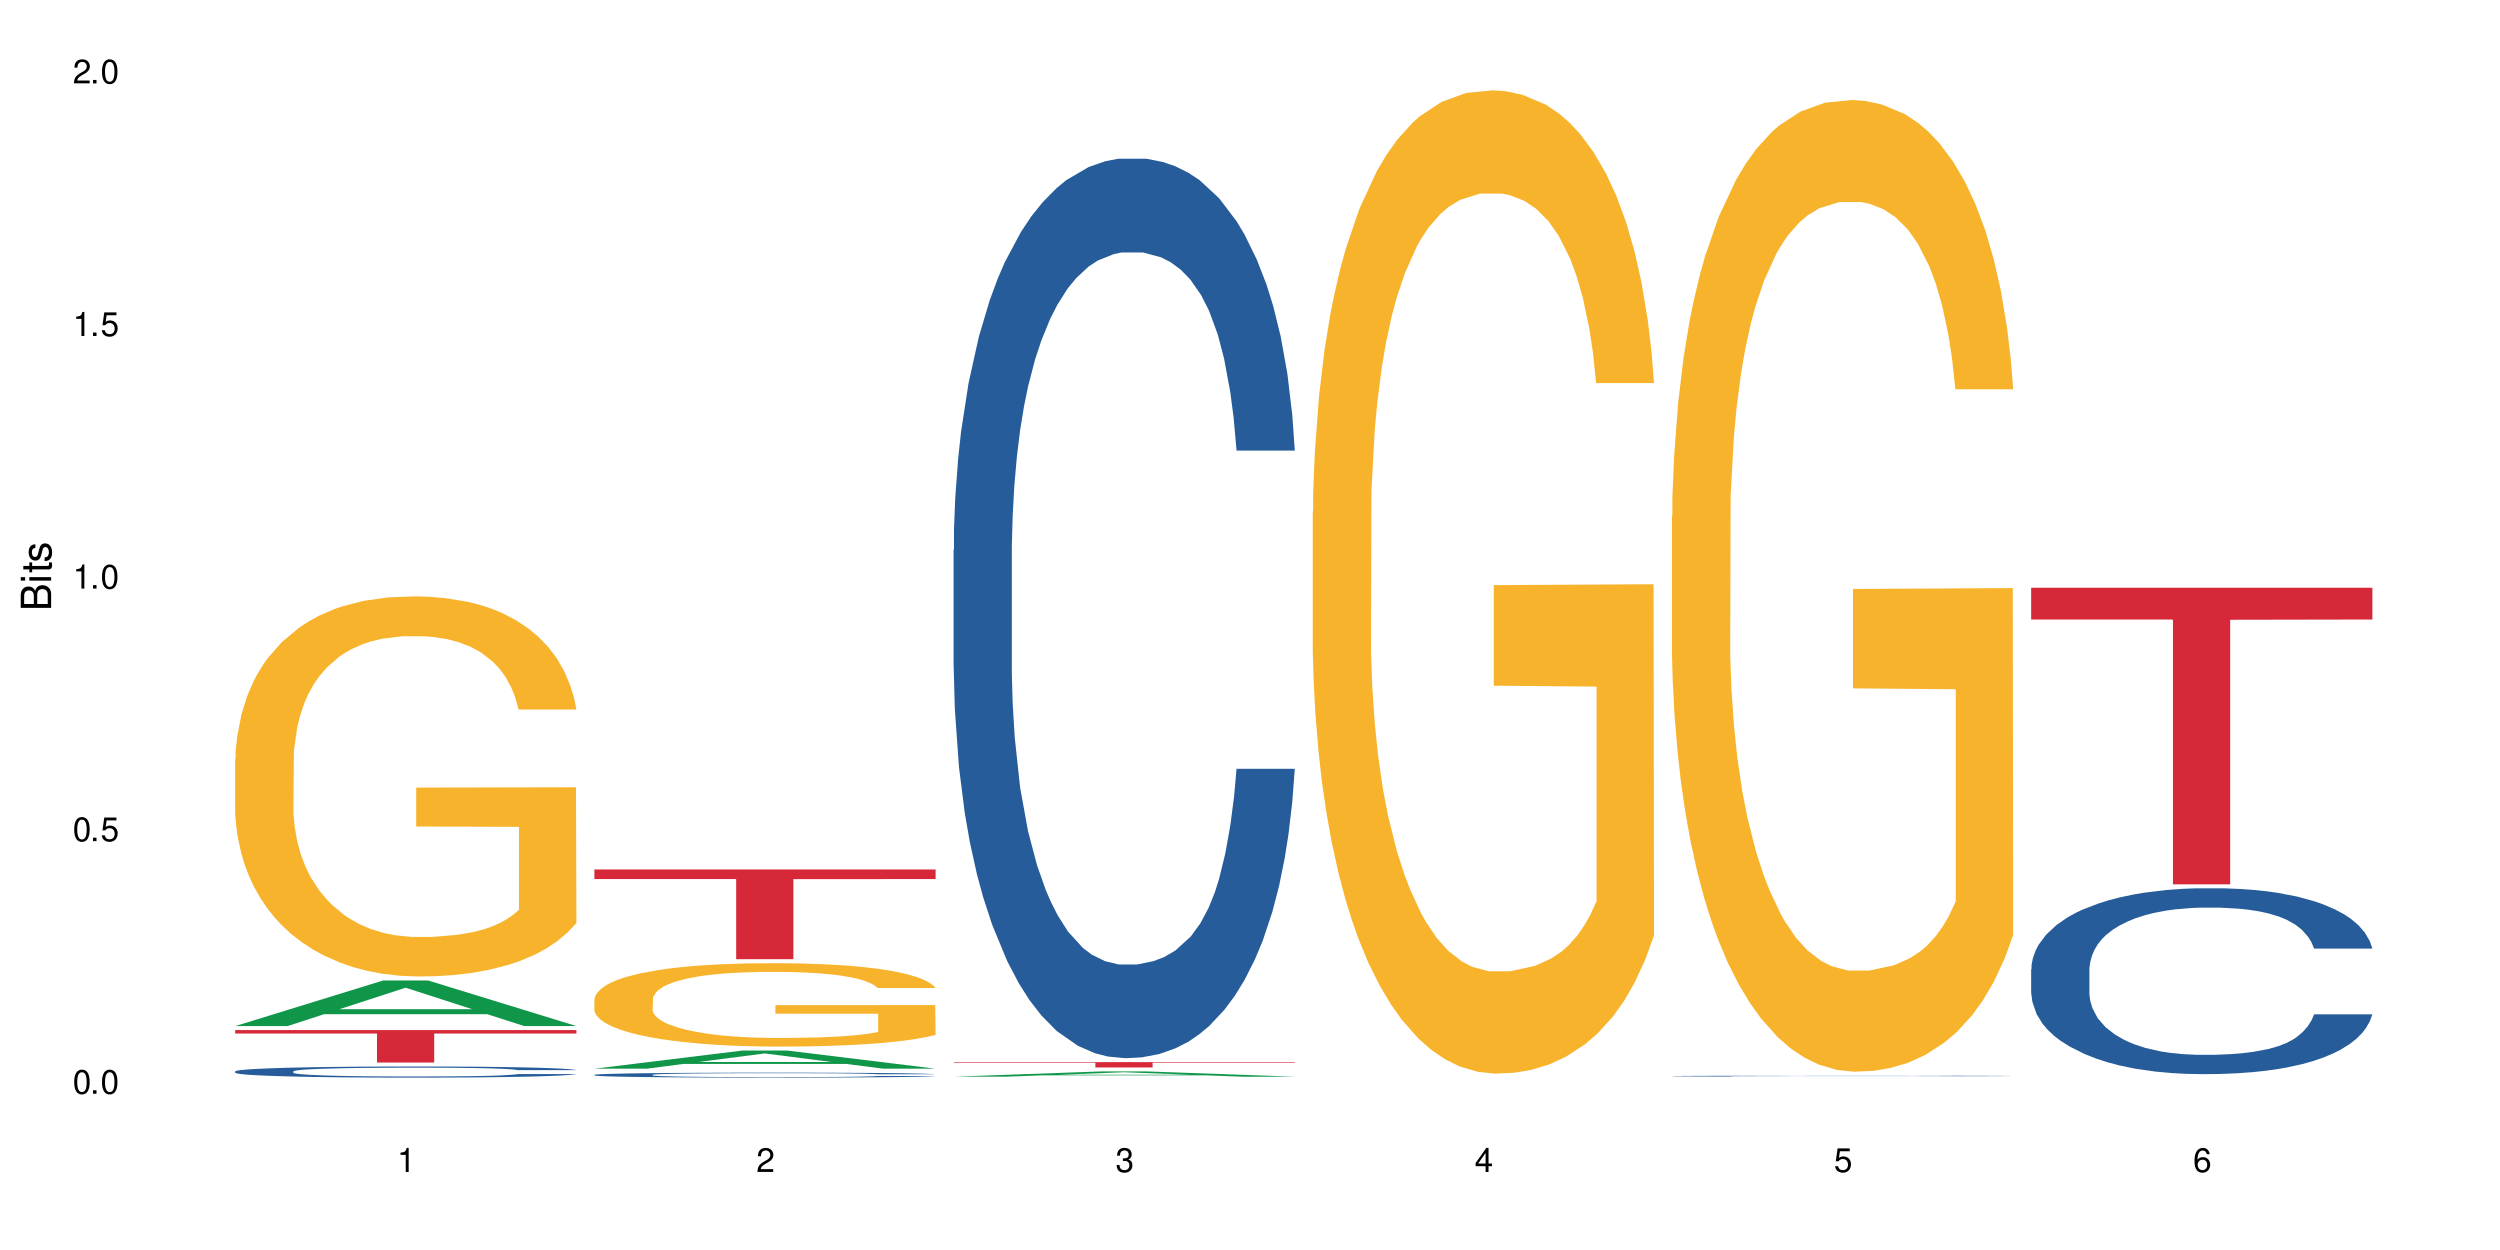
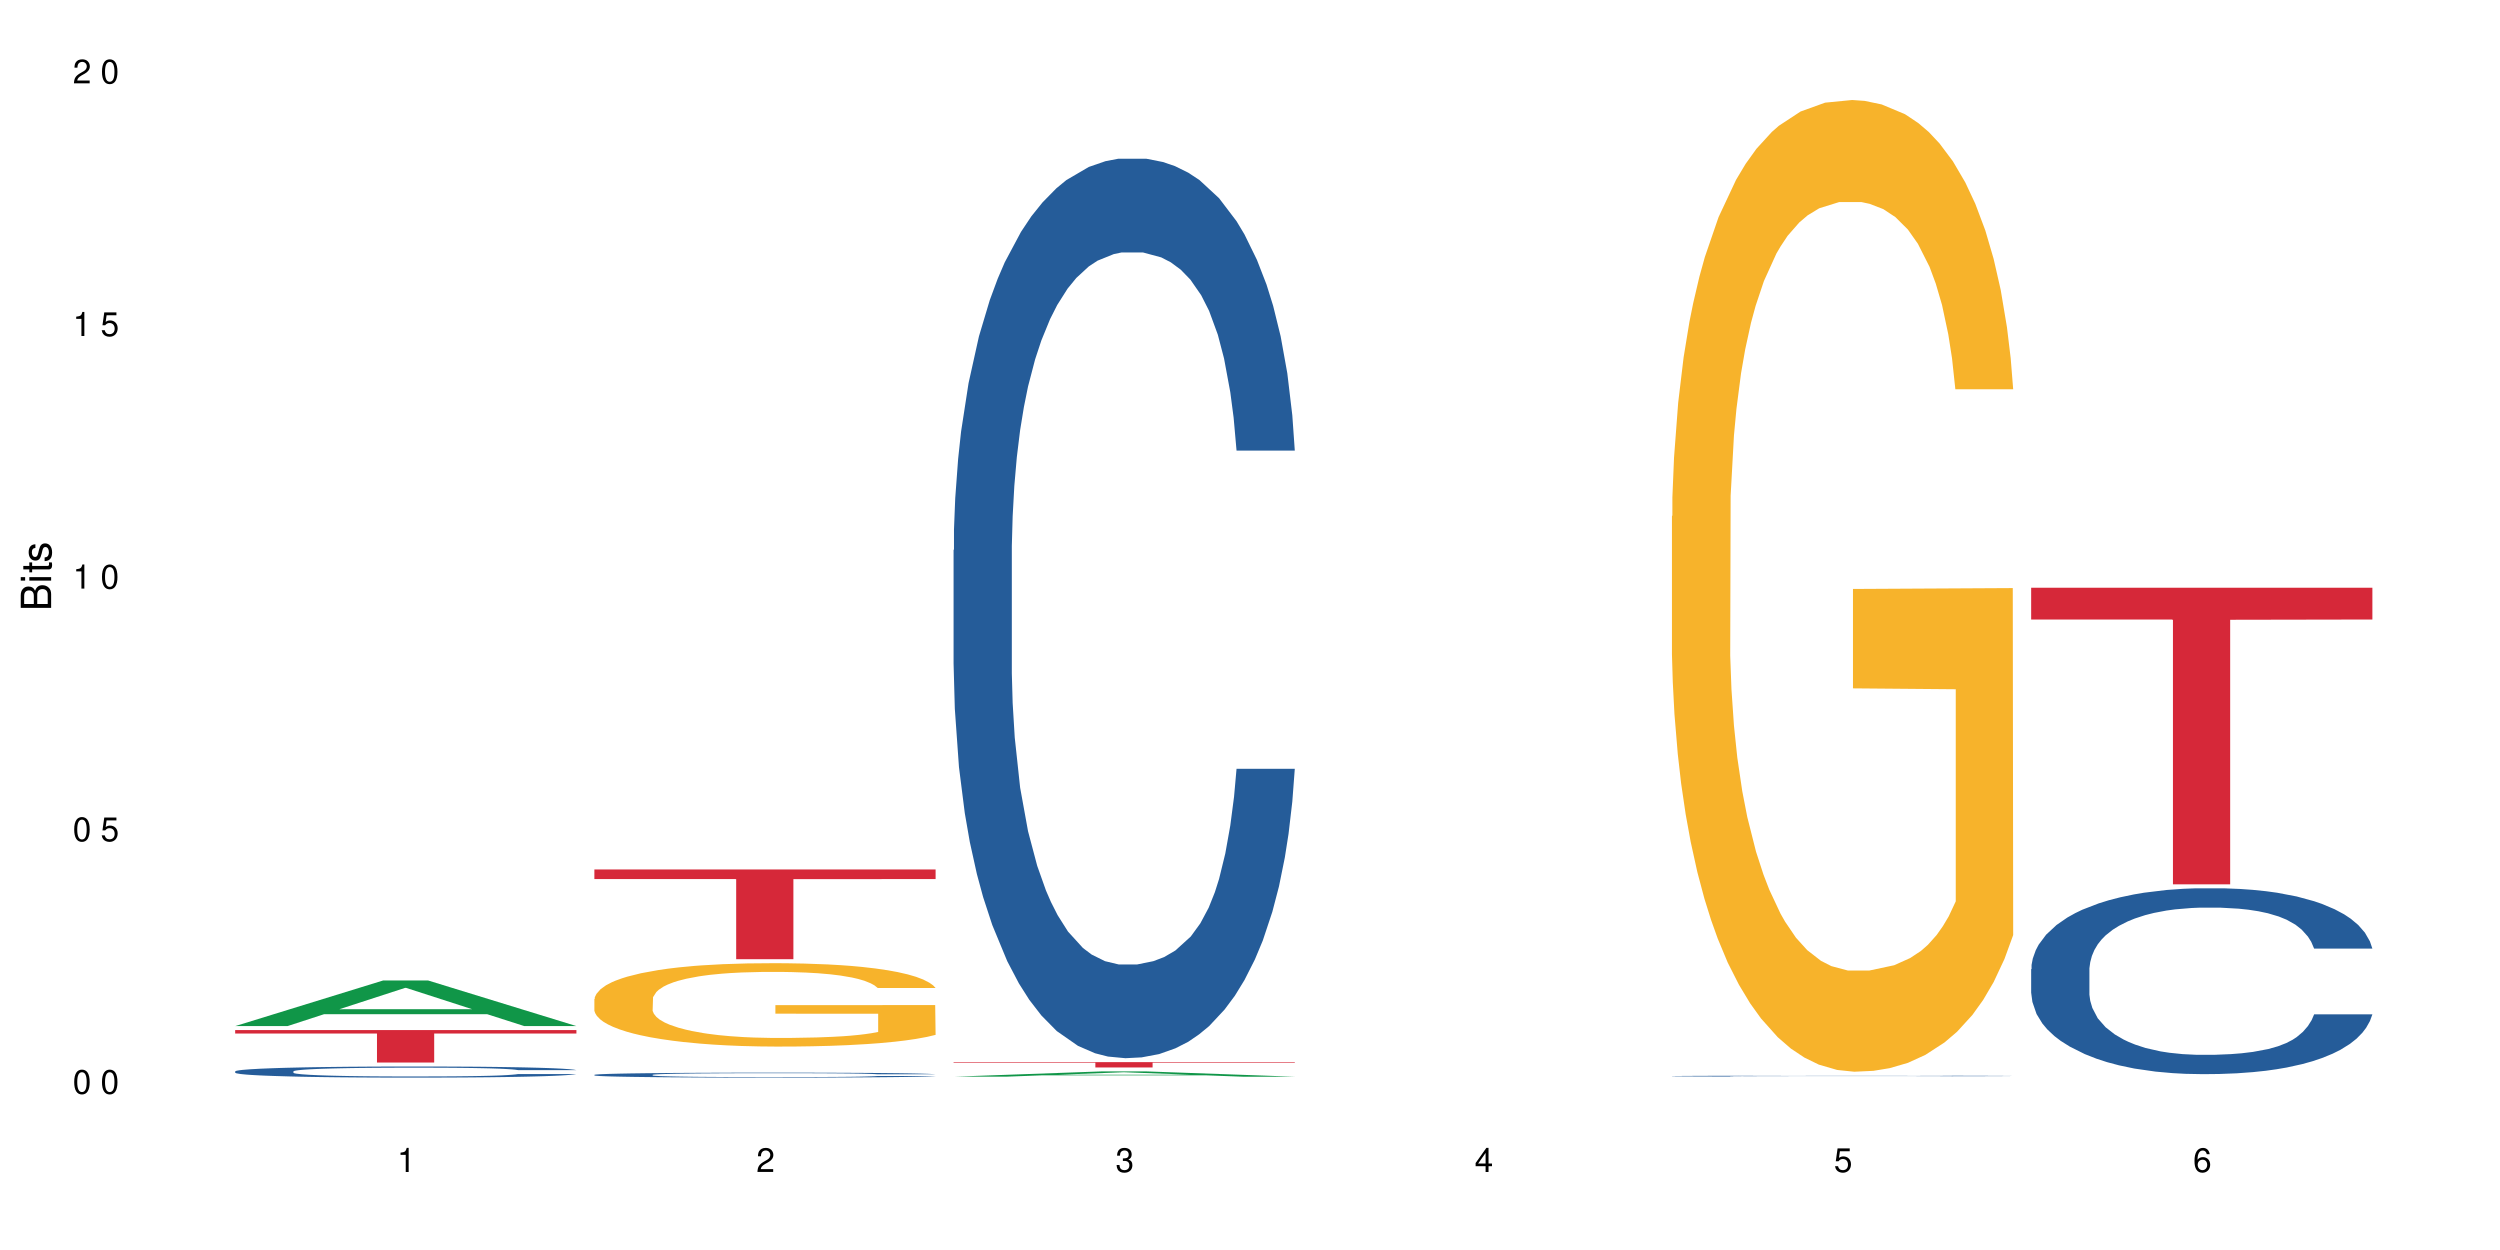
<svg xmlns="http://www.w3.org/2000/svg" xmlns:xlink="http://www.w3.org/1999/xlink" width="720" height="360" viewBox="0 0 720 360">
  <defs>
    <g>
      <g id="glyph-0-0">
</g>
      <g id="glyph-0-1">
        <path d="M 2.641 -6.938 C 2 -6.938 1.422 -6.656 1.078 -6.172 C 0.641 -5.562 0.406 -4.641 0.406 -3.359 C 0.406 -1.016 1.188 0.219 2.641 0.219 C 4.078 0.219 4.859 -1.016 4.859 -3.297 C 4.859 -4.641 4.656 -5.547 4.203 -6.172 C 3.844 -6.656 3.281 -6.938 2.641 -6.938 Z M 2.641 -6.188 C 3.547 -6.188 4 -5.25 4 -3.375 C 4 -1.406 3.562 -0.484 2.625 -0.484 C 1.734 -0.484 1.281 -1.438 1.281 -3.344 C 1.281 -5.25 1.734 -6.188 2.641 -6.188 Z M 2.641 -6.188 " />
      </g>
      <g id="glyph-0-2">
-         <path d="M 1.828 -1 L 0.828 -1 L 0.828 0 L 1.828 0 Z M 1.828 -1 " />
-       </g>
+         </g>
      <g id="glyph-0-3">
        <path d="M 4.562 -6.797 L 1.062 -6.797 L 0.547 -3.094 L 1.328 -3.094 C 1.719 -3.562 2.047 -3.734 2.578 -3.734 C 3.484 -3.734 4.062 -3.109 4.062 -2.094 C 4.062 -1.125 3.484 -0.531 2.578 -0.531 C 1.828 -0.531 1.375 -0.906 1.188 -1.672 L 0.328 -1.672 C 0.453 -1.109 0.547 -0.844 0.75 -0.594 C 1.125 -0.078 1.828 0.219 2.594 0.219 C 3.969 0.219 4.922 -0.781 4.922 -2.219 C 4.922 -3.562 4.031 -4.484 2.719 -4.484 C 2.25 -4.484 1.859 -4.359 1.469 -4.062 L 1.734 -5.969 L 4.562 -5.969 Z M 4.562 -6.797 " />
      </g>
      <g id="glyph-0-4">
        <path d="M 2.484 -4.938 L 2.484 0 L 3.328 0 L 3.328 -6.938 L 2.766 -6.938 C 2.469 -5.875 2.281 -5.734 0.984 -5.562 L 0.984 -4.938 Z M 2.484 -4.938 " />
      </g>
      <g id="glyph-0-5">
        <path d="M 4.859 -0.828 L 1.281 -0.828 C 1.359 -1.406 1.672 -1.781 2.5 -2.281 L 3.469 -2.828 C 4.406 -3.344 4.906 -4.062 4.906 -4.906 C 4.906 -5.484 4.672 -6.031 4.266 -6.406 C 3.859 -6.766 3.375 -6.938 2.719 -6.938 C 1.859 -6.938 1.219 -6.625 0.844 -6.031 C 0.609 -5.672 0.5 -5.234 0.484 -4.531 L 1.328 -4.531 C 1.359 -5.016 1.406 -5.281 1.531 -5.516 C 1.75 -5.938 2.188 -6.203 2.703 -6.203 C 3.469 -6.203 4.031 -5.641 4.031 -4.891 C 4.031 -4.344 3.719 -3.859 3.125 -3.516 L 2.234 -3 C 0.812 -2.172 0.406 -1.531 0.328 -0.016 L 4.859 -0.016 Z M 4.859 -0.828 " />
      </g>
      <g id="glyph-0-6">
        <path d="M 2.125 -3.188 L 2.578 -3.188 C 3.5 -3.188 3.984 -2.766 3.984 -1.922 C 3.984 -1.062 3.469 -0.531 2.594 -0.531 C 1.656 -0.531 1.203 -1 1.156 -2.016 L 0.312 -2.016 C 0.344 -1.453 0.438 -1.094 0.609 -0.781 C 0.953 -0.109 1.625 0.219 2.547 0.219 C 3.953 0.219 4.859 -0.625 4.859 -1.938 C 4.859 -2.828 4.516 -3.297 3.703 -3.594 C 4.344 -3.844 4.656 -4.328 4.656 -5.031 C 4.656 -6.219 3.875 -6.938 2.578 -6.938 C 1.203 -6.938 0.484 -6.172 0.453 -4.703 L 1.297 -4.703 C 1.312 -5.125 1.344 -5.359 1.453 -5.578 C 1.641 -5.969 2.062 -6.203 2.594 -6.203 C 3.344 -6.203 3.797 -5.75 3.797 -5 C 3.797 -4.516 3.609 -4.219 3.25 -4.047 C 3.016 -3.953 2.703 -3.922 2.125 -3.906 Z M 2.125 -3.188 " />
      </g>
      <g id="glyph-0-7">
        <path d="M 3.141 -1.672 L 3.141 0 L 3.984 0 L 3.984 -1.672 L 4.984 -1.672 L 4.984 -2.438 L 3.984 -2.438 L 3.984 -6.938 L 3.359 -6.938 L 0.266 -2.578 L 0.266 -1.672 Z M 3.141 -2.438 L 1 -2.438 L 3.141 -5.5 Z M 3.141 -2.438 " />
      </g>
      <g id="glyph-0-8">
        <path d="M 4.781 -5.125 C 4.609 -6.266 3.891 -6.938 2.844 -6.938 C 2.094 -6.938 1.422 -6.578 1.031 -5.953 C 0.594 -5.266 0.406 -4.422 0.406 -3.172 C 0.406 -2 0.578 -1.25 0.984 -0.641 C 1.359 -0.078 1.953 0.219 2.703 0.219 C 3.984 0.219 4.922 -0.75 4.922 -2.094 C 4.922 -3.375 4.062 -4.281 2.844 -4.281 C 2.172 -4.281 1.641 -4.031 1.281 -3.516 C 1.281 -5.234 1.828 -6.188 2.797 -6.188 C 3.391 -6.188 3.797 -5.797 3.938 -5.125 Z M 2.734 -3.531 C 3.547 -3.531 4.062 -2.953 4.062 -2.031 C 4.062 -1.156 3.484 -0.531 2.703 -0.531 C 1.922 -0.531 1.328 -1.188 1.328 -2.078 C 1.328 -2.938 1.906 -3.531 2.734 -3.531 Z M 2.734 -3.531 " />
      </g>
      <g id="glyph-1-0">
</g>
      <g id="glyph-1-1">
        <path d="M 0 -0.953 L 0 -4.891 C 0 -5.719 -0.234 -6.344 -0.734 -6.797 C -1.188 -7.234 -1.812 -7.469 -2.5 -7.469 C -3.547 -7.469 -4.188 -7 -4.625 -5.875 C -4.984 -6.688 -5.625 -7.094 -6.531 -7.094 C -7.172 -7.094 -7.734 -6.859 -8.141 -6.391 C -8.562 -5.922 -8.75 -5.344 -8.75 -4.5 L -8.75 -0.953 Z M -4.984 -2.062 L -7.766 -2.062 L -7.766 -4.219 C -7.766 -4.844 -7.688 -5.203 -7.453 -5.5 C -7.219 -5.812 -6.859 -5.969 -6.375 -5.969 C -5.891 -5.969 -5.531 -5.812 -5.297 -5.5 C -5.062 -5.203 -4.984 -4.844 -4.984 -4.219 Z M -0.984 -2.062 L -4 -2.062 L -4 -4.781 C -4 -5.766 -3.438 -6.359 -2.484 -6.359 C -1.547 -6.359 -0.984 -5.766 -0.984 -4.781 Z M -0.984 -2.062 " />
      </g>
      <g id="glyph-1-2">
        <path d="M -6.281 -1.797 L -6.281 -0.797 L 0 -0.797 L 0 -1.797 Z M -8.75 -1.797 L -8.75 -0.797 L -7.484 -0.797 L -7.484 -1.797 Z M -8.75 -1.797 " />
      </g>
      <g id="glyph-1-3">
        <path d="M -6.281 -3.047 L -6.281 -2.016 L -8.016 -2.016 L -8.016 -1.016 L -6.281 -1.016 L -6.281 -0.172 L -5.469 -0.172 L -5.469 -1.016 L -0.719 -1.016 C -0.078 -1.016 0.281 -1.453 0.281 -2.234 C 0.281 -2.5 0.25 -2.719 0.188 -3.047 L -0.641 -3.047 C -0.609 -2.906 -0.594 -2.766 -0.594 -2.562 C -0.594 -2.141 -0.719 -2.016 -1.156 -2.016 L -5.469 -2.016 L -5.469 -3.047 Z M -6.281 -3.047 " />
      </g>
      <g id="glyph-1-4">
        <path d="M -4.531 -5.25 C -5.766 -5.25 -6.469 -4.422 -6.469 -2.969 C -6.469 -1.516 -5.719 -0.562 -4.547 -0.562 C -3.562 -0.562 -3.094 -1.062 -2.734 -2.562 L -2.516 -3.484 C -2.344 -4.188 -2.094 -4.469 -1.641 -4.469 C -1.047 -4.469 -0.641 -3.875 -0.641 -3 C -0.641 -2.453 -0.797 -2 -1.062 -1.75 C -1.25 -1.594 -1.422 -1.531 -1.875 -1.469 L -1.875 -0.406 C -0.422 -0.453 0.281 -1.266 0.281 -2.922 C 0.281 -4.5 -0.5 -5.516 -1.719 -5.516 C -2.656 -5.516 -3.172 -4.984 -3.469 -3.734 L -3.703 -2.766 C -3.891 -1.953 -4.156 -1.609 -4.594 -1.609 C -5.188 -1.609 -5.547 -2.125 -5.547 -2.938 C -5.547 -3.75 -5.203 -4.172 -4.531 -4.203 Z M -4.531 -5.25 " />
      </g>
    </g>
  </defs>
  <rect x="-72" y="-36" width="864" height="432" fill="rgb(100%, 100%, 100%)" fill-opacity="1" />
  <path fill-rule="nonzero" fill="rgb(6.275%, 58.824%, 28.235%)" fill-opacity="1" d="M 67.73 295.5 L 67.836 295.488 L 110.359 282.371 L 123.273 282.371 L 166.008 295.512 L 150.992 295.512 L 140.281 292.082 L 93.352 292.082 L 82.852 295.5 L 67.73 295.5 L 97.863 290.66 L 135.977 290.648 L 116.973 284.516 L 116.766 284.504 L 116.555 284.543 L 97.758 290.648 L 97.863 290.66 Z M 67.73 295.5 " />
  <path fill-rule="nonzero" fill="rgb(14.51%, 36.078%, 60%)" fill-opacity="1" d="M 67.73 308.547 L 67.852 308.543 L 67.852 308.473 L 68.211 308.363 L 69.051 308.223 L 69.887 308.125 L 72.047 307.953 L 75.043 307.785 L 78.156 307.66 L 80.434 307.582 L 82.473 307.523 L 87.145 307.414 L 90.145 307.359 L 93.379 307.309 L 97.332 307.262 L 100.211 307.23 L 106.684 307.184 L 111.477 307.164 L 115.191 307.156 L 123.223 307.156 L 128.016 307.168 L 131.492 307.184 L 135.324 307.203 L 138.562 307.23 L 144.195 307.297 L 149.227 307.379 L 151.504 307.426 L 155.102 307.516 L 157.855 307.602 L 159.773 307.68 L 161.934 307.785 L 163.848 307.918 L 165.289 308.066 L 166.008 308.195 L 149.227 308.195 L 148.391 308.078 L 147.43 307.984 L 145.633 307.867 L 143.836 307.781 L 141.316 307.695 L 139.039 307.641 L 135.926 307.586 L 133.168 307.551 L 130.293 307.523 L 127.535 307.508 L 122.262 307.488 L 116.148 307.488 L 113.871 307.496 L 109.199 307.52 L 106.684 307.539 L 103.086 307.578 L 100.57 307.617 L 97.574 307.676 L 95.535 307.727 L 93.02 307.801 L 91.223 307.867 L 89.184 307.965 L 87.984 308.039 L 86.906 308.121 L 85.949 308.219 L 85.23 308.32 L 84.75 308.426 L 84.508 308.531 L 84.508 308.984 L 84.75 309.09 L 85.348 309.215 L 86.906 309.391 L 89.184 309.547 L 91.82 309.672 L 94.336 309.758 L 95.777 309.797 L 97.691 309.844 L 100.688 309.902 L 105.004 309.961 L 107.52 309.984 L 111.355 310.008 L 115.312 310.02 L 120.586 310.02 L 125.258 310.008 L 128.375 309.996 L 131.609 309.973 L 136.043 309.922 L 138.801 309.875 L 141.199 309.82 L 142.996 309.766 L 144.195 309.719 L 145.992 309.625 L 147.43 309.527 L 148.508 309.426 L 149.227 309.324 L 166.008 309.324 L 165.289 309.441 L 164.207 309.555 L 163.129 309.641 L 161.453 309.742 L 159.535 309.832 L 156.777 309.938 L 154.5 310.004 L 151.504 310.078 L 148.75 310.133 L 145.754 310.184 L 141.316 310.242 L 138.441 310.27 L 135.324 310.297 L 131.609 310.32 L 126.938 310.34 L 121.902 310.352 L 117.227 310.355 L 112.195 310.348 L 108.48 310.336 L 103.566 310.309 L 97.453 310.258 L 93.02 310.203 L 89.543 310.148 L 86.547 310.09 L 83.191 310.008 L 78.875 309.879 L 76.238 309.781 L 74.441 309.699 L 72.406 309.586 L 70.969 309.484 L 69.289 309.32 L 68.09 309.113 L 67.73 308.949 Z M 67.73 308.547 " />
-   <path fill-rule="nonzero" fill="rgb(96.863%, 70.196%, 16.863%)" fill-opacity="1" d="M 67.73 218.637 L 67.852 218.539 L 67.852 216.539 L 68.332 212.039 L 69.527 205.84 L 71.086 200.742 L 72.766 196.742 L 73.844 194.641 L 75.641 191.641 L 77.199 189.441 L 81.152 184.941 L 86.188 180.742 L 88.945 178.945 L 92.059 177.242 L 96.496 175.344 L 98.531 174.645 L 104.766 173.043 L 111.836 172.043 L 119.625 171.746 L 123.223 171.844 L 128.133 172.246 L 134.848 173.344 L 138.68 174.344 L 141.676 175.344 L 144.793 176.645 L 148.629 178.645 L 152.223 181.043 L 155.102 183.441 L 157.977 186.441 L 160.375 189.641 L 162.41 193.141 L 164.207 197.34 L 165.289 200.84 L 166.008 204.34 L 149.348 204.34 L 148.391 200.84 L 147.309 198.141 L 145.512 194.84 L 143.715 192.441 L 141.918 190.543 L 138.562 187.941 L 135.684 186.344 L 132.09 184.941 L 128.613 184.043 L 124.66 183.441 L 122.262 183.242 L 115.91 183.242 L 110.156 183.941 L 106.801 184.742 L 104.406 185.543 L 101.047 187.043 L 99.012 188.242 L 97.812 189.043 L 94.219 192.141 L 91.82 194.941 L 90.504 196.84 L 88.824 199.84 L 87.625 202.539 L 86.309 206.539 L 85.59 209.539 L 84.629 216.336 L 84.508 234.336 L 84.871 238.133 L 85.59 242.234 L 86.547 245.832 L 87.984 249.633 L 89.422 252.531 L 91.941 256.434 L 94.098 259.031 L 95.777 260.73 L 99.012 263.43 L 100.328 264.332 L 103.445 266.129 L 106.684 267.531 L 110.637 268.73 L 113.633 269.328 L 118.426 269.828 L 124.539 269.828 L 131.73 269.23 L 136.285 268.43 L 139.398 267.629 L 141.438 266.93 L 143.953 265.832 L 145.754 264.832 L 147.43 263.73 L 149.469 262.031 L 149.469 238.133 L 119.863 238.035 L 119.863 226.836 L 165.887 226.734 L 166.008 265.832 L 163.488 268.531 L 160.375 271.129 L 157.379 273.129 L 154.262 274.828 L 149.828 276.727 L 146.23 277.93 L 140.719 279.328 L 135.684 280.227 L 130.41 280.828 L 125.738 281.129 L 120.223 281.227 L 115.312 281.027 L 110.039 280.43 L 105.844 279.629 L 102.008 278.629 L 98.172 277.328 L 93.379 275.23 L 90.262 273.527 L 87.027 271.43 L 83.789 268.93 L 80.914 266.23 L 78.996 264.129 L 77.078 261.73 L 75.043 258.73 L 73.125 255.332 L 71.688 252.23 L 70.367 248.734 L 69.41 245.434 L 68.449 240.934 L 67.969 237.336 L 67.73 234.234 Z M 67.73 218.637 " />
  <path fill-rule="nonzero" fill="rgb(83.922%, 15.686%, 22.353%)" fill-opacity="1" d="M 67.73 296.652 L 166.008 296.652 L 166.008 297.656 L 125.047 297.664 L 125.047 306.012 L 108.57 306.012 L 108.57 297.672 L 108.332 297.656 L 67.73 297.656 Z M 67.73 296.652 " />
-   <path fill-rule="nonzero" fill="rgb(6.275%, 58.824%, 28.235%)" fill-opacity="1" d="M 171.18 307.777 L 171.285 307.773 L 213.809 302.559 L 226.723 302.559 L 269.453 307.785 L 254.441 307.785 L 243.73 306.418 L 196.797 306.418 L 186.297 307.777 L 171.18 307.777 L 201.312 305.855 L 239.426 305.852 L 220.422 303.414 L 220.211 303.406 L 220 303.422 L 201.207 305.852 L 201.312 305.855 Z M 171.18 307.777 " />
  <path fill-rule="nonzero" fill="rgb(14.51%, 36.078%, 60%)" fill-opacity="1" d="M 171.18 309.547 L 171.297 309.547 L 171.297 309.516 L 171.66 309.465 L 172.496 309.402 L 173.336 309.359 L 175.492 309.281 L 178.488 309.207 L 181.605 309.148 L 183.883 309.117 L 185.922 309.09 L 190.594 309.043 L 193.59 309.016 L 196.828 308.996 L 200.781 308.973 L 203.656 308.961 L 210.129 308.938 L 214.922 308.93 L 218.641 308.926 L 226.668 308.926 L 231.461 308.93 L 234.938 308.938 L 238.773 308.949 L 242.008 308.961 L 247.641 308.988 L 252.676 309.023 L 254.953 309.047 L 258.547 309.086 L 261.305 309.125 L 263.223 309.16 L 265.379 309.207 L 267.297 309.266 L 268.734 309.332 L 269.453 309.391 L 252.676 309.391 L 251.836 309.336 L 250.879 309.297 L 249.082 309.242 L 247.281 309.203 L 244.766 309.168 L 242.488 309.141 L 239.371 309.117 L 236.617 309.102 L 233.738 309.09 L 230.984 309.082 L 225.711 309.074 L 219.598 309.074 L 217.32 309.078 L 212.645 309.086 L 210.129 309.098 L 206.535 309.113 L 204.016 309.133 L 201.02 309.156 L 198.984 309.18 L 196.469 309.215 L 194.668 309.242 L 192.633 309.289 L 191.434 309.32 L 190.355 309.355 L 189.395 309.398 L 188.676 309.445 L 188.199 309.492 L 187.957 309.539 L 187.957 309.742 L 188.199 309.789 L 188.797 309.844 L 190.355 309.926 L 192.633 309.992 L 195.27 310.047 L 197.785 310.086 L 199.223 310.105 L 201.141 310.129 L 204.137 310.152 L 208.453 310.18 L 210.969 310.191 L 214.805 310.199 L 218.758 310.207 L 224.031 310.207 L 228.707 310.199 L 231.82 310.195 L 235.059 310.184 L 239.492 310.16 L 242.25 310.141 L 244.645 310.117 L 246.445 310.09 L 247.641 310.07 L 249.441 310.027 L 250.879 309.984 L 251.957 309.938 L 252.676 309.895 L 269.453 309.895 L 268.734 309.945 L 267.656 309.996 L 266.578 310.035 L 264.898 310.082 L 262.984 310.121 L 260.227 310.168 L 257.949 310.199 L 254.953 310.23 L 252.195 310.254 L 249.199 310.277 L 244.766 310.305 L 241.891 310.316 L 238.773 310.328 L 235.059 310.34 L 230.383 310.348 L 225.352 310.352 L 220.676 310.355 L 215.645 310.352 L 211.926 310.348 L 207.012 310.336 L 200.902 310.312 L 196.469 310.285 L 192.992 310.262 L 189.996 310.234 L 186.641 310.199 L 182.324 310.145 L 179.688 310.098 L 177.891 310.062 L 175.852 310.012 L 174.414 309.965 L 172.738 309.891 L 171.539 309.801 L 171.18 309.727 Z M 171.18 309.547 " />
  <path fill-rule="nonzero" fill="rgb(96.863%, 70.196%, 16.863%)" fill-opacity="1" d="M 171.18 287.688 L 171.297 287.664 L 171.297 287.227 L 171.777 286.238 L 172.977 284.879 L 174.535 283.762 L 176.211 282.883 L 177.293 282.422 L 179.09 281.766 L 180.648 281.281 L 184.602 280.293 L 189.637 279.375 L 192.391 278.977 L 195.508 278.605 L 199.941 278.188 L 201.98 278.035 L 208.211 277.684 L 215.281 277.465 L 223.074 277.398 L 226.668 277.422 L 231.582 277.508 L 238.293 277.75 L 242.129 277.969 L 245.125 278.188 L 248.242 278.473 L 252.078 278.914 L 255.672 279.438 L 258.547 279.965 L 261.426 280.625 L 263.82 281.324 L 265.859 282.094 L 267.656 283.016 L 268.734 283.781 L 269.453 284.551 L 252.797 284.551 L 251.836 283.781 L 250.758 283.191 L 248.961 282.465 L 247.164 281.941 L 245.363 281.523 L 242.008 280.953 L 239.133 280.602 L 235.539 280.293 L 232.062 280.098 L 228.105 279.965 L 225.711 279.922 L 219.359 279.922 L 213.605 280.074 L 210.25 280.25 L 207.852 280.426 L 204.496 280.754 L 202.461 281.02 L 201.262 281.195 L 197.664 281.875 L 195.27 282.488 L 193.949 282.906 L 192.273 283.562 L 191.074 284.156 L 189.754 285.031 L 189.035 285.691 L 188.078 287.184 L 187.957 291.129 L 188.316 291.965 L 189.035 292.863 L 189.996 293.652 L 191.434 294.484 L 192.871 295.121 L 195.387 295.977 L 197.547 296.547 L 199.223 296.922 L 202.461 297.512 L 203.777 297.711 L 206.895 298.105 L 210.129 298.41 L 214.086 298.676 L 217.082 298.809 L 221.875 298.918 L 227.988 298.918 L 235.18 298.785 L 239.73 298.609 L 242.848 298.434 L 244.887 298.281 L 247.402 298.039 L 249.199 297.82 L 250.879 297.578 L 252.914 297.207 L 252.914 291.965 L 223.312 291.941 L 223.312 289.484 L 269.336 289.461 L 269.453 298.039 L 266.938 298.633 L 263.82 299.203 L 260.824 299.641 L 257.711 300.012 L 253.273 300.43 L 249.68 300.691 L 244.168 301 L 239.133 301.199 L 233.859 301.328 L 229.184 301.395 L 223.672 301.418 L 218.758 301.371 L 213.484 301.242 L 209.289 301.066 L 205.457 300.848 L 201.621 300.562 L 196.828 300.102 L 193.711 299.727 L 190.473 299.266 L 187.238 298.719 L 184.363 298.125 L 182.445 297.668 L 180.527 297.141 L 178.488 296.48 L 176.57 295.734 L 175.133 295.055 L 173.816 294.289 L 172.855 293.566 L 171.898 292.578 L 171.418 291.789 L 171.18 291.109 Z M 171.18 287.688 " />
  <path fill-rule="nonzero" fill="rgb(83.922%, 15.686%, 22.353%)" fill-opacity="1" d="M 171.18 250.402 L 269.453 250.402 L 269.453 253.172 L 228.496 253.195 L 228.496 276.258 L 212.02 276.258 L 212.02 253.219 L 211.777 253.172 L 171.18 253.172 Z M 171.18 250.402 " />
  <path fill-rule="nonzero" fill="rgb(6.275%, 58.824%, 28.235%)" fill-opacity="1" d="M 274.629 310.086 L 274.73 310.086 L 317.254 308.566 L 330.168 308.566 L 372.902 310.09 L 357.887 310.09 L 347.18 309.691 L 300.246 309.691 L 289.746 310.086 L 274.629 310.086 L 304.762 309.527 L 342.875 309.523 L 323.871 308.816 L 323.66 308.812 L 323.449 308.816 L 304.656 309.523 L 304.762 309.527 Z M 274.629 310.086 " />
  <path fill-rule="nonzero" fill="rgb(14.51%, 36.078%, 60%)" fill-opacity="1" d="M 274.629 158.422 L 274.746 158.188 L 274.746 152.504 L 275.105 143.504 L 275.945 132.141 L 276.785 124.324 L 278.941 110.355 L 281.938 96.859 L 285.055 86.438 L 287.332 80.281 L 289.367 75.547 L 294.043 66.785 L 297.039 62.285 L 300.273 58.262 L 304.23 54.234 L 307.105 51.867 L 313.578 48.078 L 318.371 46.422 L 322.086 45.711 L 330.117 45.711 L 334.91 46.656 L 338.387 47.84 L 342.223 49.734 L 345.457 51.867 L 351.09 57.078 L 356.125 63.707 L 358.402 67.496 L 361.996 74.836 L 364.754 81.941 L 366.672 88.098 L 368.828 96.859 L 370.746 107.512 L 372.184 119.59 L 372.902 129.773 L 356.125 129.773 L 355.285 120.301 L 354.324 112.961 L 352.527 103.25 L 350.73 96.383 L 348.215 89.516 L 345.938 85.02 L 342.82 80.52 L 340.062 77.676 L 337.188 75.547 L 334.43 74.125 L 329.156 72.703 L 323.047 72.703 L 320.77 73.18 L 316.094 75.074 L 313.578 76.73 L 309.98 80.047 L 307.465 83.125 L 304.469 87.859 L 302.434 91.887 L 299.914 98.043 L 298.117 103.488 L 296.078 111.301 L 294.883 117.223 L 293.801 123.852 L 292.844 131.664 L 292.125 139.953 L 291.645 148.715 L 291.406 157.238 L 291.406 193.941 L 291.645 202.469 L 292.246 212.414 L 293.801 226.855 L 296.078 239.406 L 298.715 249.352 L 301.234 256.457 L 302.672 259.77 L 304.59 263.559 L 307.586 268.297 L 311.898 273.031 L 314.418 274.926 L 318.25 276.82 L 322.207 277.766 L 327.48 277.766 L 332.152 276.82 L 335.27 275.637 L 338.508 273.742 L 342.941 269.715 L 345.695 265.926 L 348.094 261.43 L 349.891 256.93 L 351.09 253.141 L 352.887 245.801 L 354.324 237.75 L 355.406 229.461 L 356.125 221.41 L 372.902 221.41 L 372.184 230.883 L 371.105 240.117 L 370.027 246.984 L 368.348 255.273 L 366.43 262.613 L 363.676 270.898 L 361.398 276.348 L 358.402 282.266 L 355.645 286.766 L 352.648 290.789 L 348.215 295.527 L 345.336 297.895 L 342.223 300.027 L 338.508 301.922 L 333.832 303.578 L 328.797 304.523 L 324.125 304.762 L 319.09 304.289 L 315.375 303.34 L 310.461 301.211 L 304.348 296.949 L 299.914 292.449 L 296.438 287.949 L 293.441 283.215 L 290.086 276.82 L 285.773 266.402 L 283.137 258.352 L 281.34 251.719 L 279.301 242.484 L 277.863 234.199 L 276.184 220.938 L 274.988 204.125 L 274.629 191.102 Z M 274.629 158.422 " />
  <path fill-rule="nonzero" fill="rgb(83.922%, 15.686%, 22.353%)" fill-opacity="1" d="M 274.629 305.902 L 372.902 305.902 L 372.902 306.066 L 331.945 306.066 L 331.945 307.426 L 315.465 307.426 L 315.465 306.07 L 315.227 306.066 L 274.629 306.066 Z M 274.629 305.902 " />
  <path fill-rule="nonzero" fill="rgb(6.275%, 58.824%, 28.235%)" fill-opacity="1" d="M 378.074 310.355 L 378.18 310.355 L 420.703 310.352 L 433.617 310.352 L 476.352 310.355 L 378.074 310.355 L 446.32 310.355 L 427.316 310.352 L 426.898 310.352 L 408.105 310.355 L 408.207 310.355 Z M 378.074 310.355 " />
-   <path fill-rule="nonzero" fill="rgb(96.863%, 70.196%, 16.863%)" fill-opacity="1" d="M 378.074 147.309 L 378.195 147.047 L 378.195 141.875 L 378.676 130.238 L 379.871 114.203 L 381.43 101.012 L 383.109 90.668 L 384.188 85.234 L 385.984 77.477 L 387.543 71.785 L 391.496 60.148 L 396.531 49.285 L 399.289 44.629 L 402.402 40.234 L 406.84 35.32 L 408.875 33.508 L 415.109 29.371 L 422.18 26.785 L 429.969 26.008 L 433.566 26.266 L 438.48 27.301 L 445.191 30.148 L 449.023 32.734 L 452.02 35.32 L 455.137 38.684 L 458.973 43.855 L 462.566 50.062 L 465.445 56.27 L 468.32 64.027 L 470.719 72.305 L 472.754 81.355 L 474.555 92.219 L 475.633 101.27 L 476.352 110.324 L 459.691 110.324 L 458.734 101.27 L 457.652 94.289 L 455.855 85.754 L 454.059 79.547 L 452.262 74.633 L 448.906 67.906 L 446.027 63.77 L 442.434 60.148 L 438.957 57.82 L 435.004 56.27 L 432.605 55.75 L 426.254 55.75 L 420.5 57.562 L 417.145 59.633 L 414.75 61.699 L 411.395 65.578 L 409.355 68.684 L 408.156 70.754 L 404.562 78.77 L 402.164 86.012 L 400.848 90.926 L 399.168 98.684 L 397.969 105.668 L 396.652 116.012 L 395.934 123.773 L 394.973 141.359 L 394.855 187.91 L 395.215 197.738 L 395.934 208.344 L 396.891 217.656 L 398.328 227.484 L 399.766 234.984 L 402.285 245.07 L 404.441 251.793 L 406.121 256.191 L 409.355 263.172 L 410.672 265.5 L 413.789 270.156 L 417.027 273.777 L 420.98 276.883 L 423.977 278.434 L 428.77 279.727 L 434.883 279.727 L 442.074 278.176 L 446.629 276.105 L 449.746 274.035 L 451.781 272.227 L 454.297 269.383 L 456.098 266.793 L 457.773 263.949 L 459.812 259.555 L 459.812 197.738 L 430.211 197.48 L 430.211 168.516 L 476.23 168.258 L 476.352 269.383 L 473.832 276.363 L 470.719 283.09 L 467.723 288.262 L 464.605 292.656 L 460.172 297.57 L 456.574 300.676 L 451.062 304.297 L 446.027 306.625 L 440.754 308.176 L 436.082 308.953 L 430.57 309.211 L 425.656 308.691 L 420.383 307.141 L 416.188 305.07 L 412.352 302.484 L 408.516 299.125 L 403.723 293.691 L 400.605 289.297 L 397.371 283.863 L 394.133 277.398 L 391.258 270.414 L 389.34 264.984 L 387.422 258.777 L 385.387 251.02 L 383.469 242.227 L 382.031 234.207 L 380.711 225.156 L 379.754 216.621 L 378.793 204.98 L 378.316 195.672 L 378.074 187.652 Z M 378.074 147.309 " />
  <path fill-rule="nonzero" fill="rgb(14.51%, 36.078%, 60%)" fill-opacity="1" d="M 481.523 309.918 L 481.645 309.918 L 481.645 309.91 L 482.004 309.902 L 482.84 309.891 L 483.68 309.883 L 485.836 309.867 L 488.832 309.852 L 491.949 309.84 L 494.227 309.836 L 496.266 309.828 L 500.938 309.82 L 503.934 309.816 L 507.172 309.812 L 511.125 309.809 L 514 309.805 L 520.473 309.801 L 525.27 309.801 L 528.984 309.797 L 537.012 309.797 L 541.809 309.801 L 549.117 309.801 L 552.352 309.805 L 557.984 309.809 L 563.02 309.816 L 565.297 309.82 L 568.891 309.828 L 571.648 309.836 L 573.566 309.844 L 575.723 309.852 L 577.641 309.863 L 579.078 309.875 L 579.797 309.887 L 563.02 309.887 L 562.18 309.879 L 561.223 309.871 L 559.426 309.859 L 557.625 309.852 L 555.109 309.844 L 552.832 309.84 L 549.715 309.836 L 546.961 309.832 L 544.082 309.828 L 522.992 309.828 L 520.473 309.832 L 516.879 309.836 L 514.363 309.836 L 511.367 309.844 L 509.328 309.848 L 506.812 309.855 L 505.012 309.859 L 502.977 309.867 L 501.777 309.875 L 500.699 309.879 L 499.738 309.891 L 499.02 309.898 L 498.543 309.906 L 498.301 309.914 L 498.301 309.953 L 498.543 309.965 L 499.141 309.973 L 500.699 309.988 L 502.977 310.004 L 505.613 310.012 L 508.129 310.02 L 509.566 310.023 L 511.484 310.027 L 514.48 310.031 L 518.797 310.039 L 521.312 310.039 L 525.148 310.043 L 539.051 310.043 L 542.168 310.039 L 545.402 310.039 L 549.836 310.035 L 552.594 310.031 L 554.988 310.027 L 556.789 310.02 L 557.984 310.016 L 559.785 310.008 L 561.223 310 L 562.301 309.992 L 563.02 309.984 L 579.797 309.984 L 578 310.004 L 576.922 310.012 L 575.246 310.02 L 573.328 310.027 L 570.57 310.035 L 568.293 310.043 L 565.297 310.047 L 562.539 310.051 L 559.543 310.059 L 555.109 310.062 L 552.234 310.062 L 549.117 310.066 L 545.402 310.07 L 522.27 310.07 L 517.359 310.066 L 511.246 310.062 L 506.812 310.059 L 503.336 310.055 L 500.34 310.047 L 496.984 310.043 L 492.668 310.031 L 490.031 310.023 L 488.234 310.016 L 486.195 310.004 L 484.758 309.996 L 483.082 309.984 L 481.883 309.965 L 481.523 309.953 Z M 481.523 309.918 " />
  <path fill-rule="nonzero" fill="rgb(96.863%, 70.196%, 16.863%)" fill-opacity="1" d="M 481.523 148.664 L 481.645 148.41 L 481.645 143.297 L 482.121 131.797 L 483.32 115.949 L 484.879 102.918 L 486.555 92.691 L 487.637 87.328 L 489.434 79.66 L 490.992 74.035 L 494.945 62.535 L 499.98 51.801 L 502.734 47.199 L 505.852 42.855 L 510.285 38 L 512.324 36.211 L 518.555 32.121 L 525.629 29.566 L 533.418 28.801 L 537.012 29.055 L 541.926 30.078 L 548.637 32.887 L 552.473 35.445 L 555.469 38 L 558.586 41.32 L 562.422 46.434 L 566.016 52.566 L 568.891 58.703 L 571.77 66.367 L 574.164 74.547 L 576.203 83.492 L 578 94.227 L 579.078 103.172 L 579.797 112.117 L 563.141 112.117 L 562.18 103.172 L 561.102 96.27 L 559.305 87.836 L 557.508 81.703 L 555.711 76.848 L 552.352 70.203 L 549.477 66.113 L 545.883 62.535 L 542.406 60.234 L 538.449 58.703 L 536.055 58.191 L 529.703 58.191 L 523.949 59.98 L 520.594 62.023 L 518.195 64.07 L 514.84 67.902 L 512.805 70.969 L 511.605 73.016 L 508.008 80.938 L 505.613 88.094 L 504.293 92.949 L 502.617 100.617 L 501.418 107.516 L 500.098 117.738 L 499.379 125.406 L 498.422 142.785 L 498.301 188.789 L 498.66 198.504 L 499.379 208.98 L 500.34 218.184 L 501.777 227.895 L 503.215 235.305 L 505.73 245.273 L 507.891 251.918 L 509.566 256.262 L 512.805 263.164 L 514.121 265.465 L 517.238 270.062 L 520.473 273.641 L 524.43 276.711 L 527.426 278.242 L 532.219 279.52 L 538.332 279.52 L 545.523 277.988 L 550.078 275.941 L 553.191 273.898 L 555.23 272.109 L 557.746 269.297 L 559.543 266.742 L 561.223 263.93 L 563.258 259.586 L 563.258 198.504 L 533.656 198.246 L 533.656 169.621 L 579.68 169.367 L 579.797 269.297 L 577.281 276.199 L 574.164 282.844 L 571.168 287.953 L 568.055 292.301 L 563.617 297.156 L 560.023 300.223 L 554.512 303.801 L 549.477 306.102 L 544.203 307.633 L 539.531 308.402 L 534.016 308.656 L 529.102 308.145 L 523.828 306.613 L 519.637 304.566 L 515.801 302.012 L 511.965 298.688 L 507.172 293.32 L 504.055 288.977 L 500.82 283.609 L 497.582 277.219 L 494.707 270.32 L 492.789 264.953 L 490.871 258.82 L 488.832 251.152 L 486.918 242.461 L 485.477 234.539 L 484.16 225.594 L 483.199 217.16 L 482.242 205.66 L 481.762 196.457 L 481.523 188.535 Z M 481.523 148.664 " />
  <path fill-rule="nonzero" fill="rgb(14.51%, 36.078%, 60%)" fill-opacity="1" d="M 584.973 279.121 L 585.09 279.07 L 585.09 277.898 L 585.449 276.039 L 586.289 273.691 L 587.129 272.074 L 589.285 269.188 L 592.281 266.398 L 595.398 264.246 L 597.676 262.977 L 599.711 261.996 L 604.387 260.188 L 607.383 259.258 L 610.617 258.426 L 614.574 257.594 L 617.449 257.105 L 623.922 256.32 L 628.715 255.977 L 632.43 255.832 L 640.461 255.832 L 645.254 256.027 L 648.73 256.273 L 652.566 256.664 L 655.801 257.105 L 661.434 258.18 L 666.469 259.551 L 668.746 260.332 L 672.34 261.848 L 675.098 263.316 L 677.016 264.59 L 679.172 266.398 L 681.09 268.602 L 682.527 271.098 L 683.246 273.199 L 666.469 273.199 L 665.629 271.242 L 664.672 269.727 L 662.871 267.723 L 661.074 266.301 L 658.559 264.883 L 656.281 263.953 L 653.164 263.023 L 650.406 262.438 L 647.531 261.996 L 644.773 261.703 L 639.504 261.41 L 633.391 261.41 L 631.113 261.508 L 626.438 261.898 L 623.922 262.242 L 620.328 262.926 L 617.809 263.562 L 614.812 264.539 L 612.777 265.371 L 610.258 266.645 L 608.461 267.77 L 606.426 269.383 L 605.227 270.609 L 604.148 271.977 L 603.188 273.594 L 602.469 275.305 L 601.988 277.113 L 601.75 278.875 L 601.75 286.461 L 601.988 288.223 L 602.59 290.277 L 604.148 293.262 L 606.426 295.855 L 609.059 297.91 L 611.578 299.375 L 613.016 300.062 L 614.934 300.844 L 617.93 301.824 L 622.242 302.801 L 624.762 303.191 L 628.598 303.586 L 632.551 303.781 L 637.824 303.781 L 642.5 303.586 L 645.613 303.34 L 648.852 302.949 L 653.285 302.117 L 656.043 301.332 L 658.438 300.402 L 660.234 299.473 L 661.434 298.691 L 663.23 297.176 L 664.672 295.512 L 665.75 293.801 L 666.469 292.137 L 683.246 292.137 L 682.527 294.094 L 681.449 296 L 680.371 297.418 L 678.691 299.133 L 676.773 300.648 L 674.02 302.359 L 671.742 303.488 L 668.746 304.711 L 665.988 305.641 L 662.992 306.473 L 658.559 307.449 L 655.68 307.938 L 652.566 308.379 L 648.852 308.77 L 644.176 309.113 L 639.141 309.309 L 634.469 309.359 L 629.434 309.262 L 625.719 309.062 L 620.805 308.625 L 614.695 307.742 L 610.258 306.812 L 606.785 305.883 L 603.789 304.906 L 600.43 303.586 L 596.117 301.43 L 593.48 299.77 L 591.684 298.398 L 589.645 296.488 L 588.207 294.777 L 586.527 292.039 L 585.332 288.562 L 584.973 285.871 Z M 584.973 279.121 " />
  <path fill-rule="nonzero" fill="rgb(83.922%, 15.686%, 22.353%)" fill-opacity="1" d="M 584.973 169.273 L 683.246 169.273 L 683.246 178.418 L 642.289 178.496 L 642.289 254.691 L 625.809 254.691 L 625.809 178.578 L 625.57 178.418 L 584.973 178.418 Z M 584.973 169.273 " />
  <g fill="rgb(0%, 0%, 0%)" fill-opacity="1">
    <use xlink:href="#glyph-0-1" x="20.965" y="314.993" />
    <use xlink:href="#glyph-0-2" x="25.965" y="314.993" />
    <use xlink:href="#glyph-0-1" x="28.965" y="314.993" />
  </g>
  <g fill="rgb(0%, 0%, 0%)" fill-opacity="1">
    <use xlink:href="#glyph-0-1" x="20.965" y="242.251" />
    <use xlink:href="#glyph-0-2" x="25.965" y="242.251" />
    <use xlink:href="#glyph-0-3" x="28.965" y="242.251" />
  </g>
  <g fill="rgb(0%, 0%, 0%)" fill-opacity="1">
    <use xlink:href="#glyph-0-4" x="20.965" y="169.509" />
    <use xlink:href="#glyph-0-2" x="25.965" y="169.509" />
    <use xlink:href="#glyph-0-1" x="28.965" y="169.509" />
  </g>
  <g fill="rgb(0%, 0%, 0%)" fill-opacity="1">
    <use xlink:href="#glyph-0-4" x="20.965" y="96.767" />
    <use xlink:href="#glyph-0-2" x="25.965" y="96.767" />
    <use xlink:href="#glyph-0-3" x="28.965" y="96.767" />
  </g>
  <g fill="rgb(0%, 0%, 0%)" fill-opacity="1">
    <use xlink:href="#glyph-0-5" x="20.965" y="24.024" />
    <use xlink:href="#glyph-0-2" x="25.965" y="24.024" />
    <use xlink:href="#glyph-0-1" x="28.965" y="24.024" />
  </g>
  <g fill="rgb(0%, 0%, 0%)" fill-opacity="1">
    <use xlink:href="#glyph-0-4" x="114.367" y="337.532" />
  </g>
  <g fill="rgb(0%, 0%, 0%)" fill-opacity="1">
    <use xlink:href="#glyph-0-5" x="217.816" y="337.532" />
  </g>
  <g fill="rgb(0%, 0%, 0%)" fill-opacity="1">
    <use xlink:href="#glyph-0-6" x="321.266" y="337.532" />
  </g>
  <g fill="rgb(0%, 0%, 0%)" fill-opacity="1">
    <use xlink:href="#glyph-0-7" x="424.711" y="337.532" />
  </g>
  <g fill="rgb(0%, 0%, 0%)" fill-opacity="1">
    <use xlink:href="#glyph-0-3" x="528.16" y="337.532" />
  </g>
  <g fill="rgb(0%, 0%, 0%)" fill-opacity="1">
    <use xlink:href="#glyph-0-8" x="631.609" y="337.532" />
  </g>
  <g fill="rgb(0%, 0%, 0%)" fill-opacity="1">
    <use xlink:href="#glyph-1-1" x="14.725" y="176.012" />
    <use xlink:href="#glyph-1-2" x="14.725" y="168.012" />
    <use xlink:href="#glyph-1-3" x="14.725" y="165.012" />
    <use xlink:href="#glyph-1-4" x="14.725" y="162.012" />
  </g>
</svg>